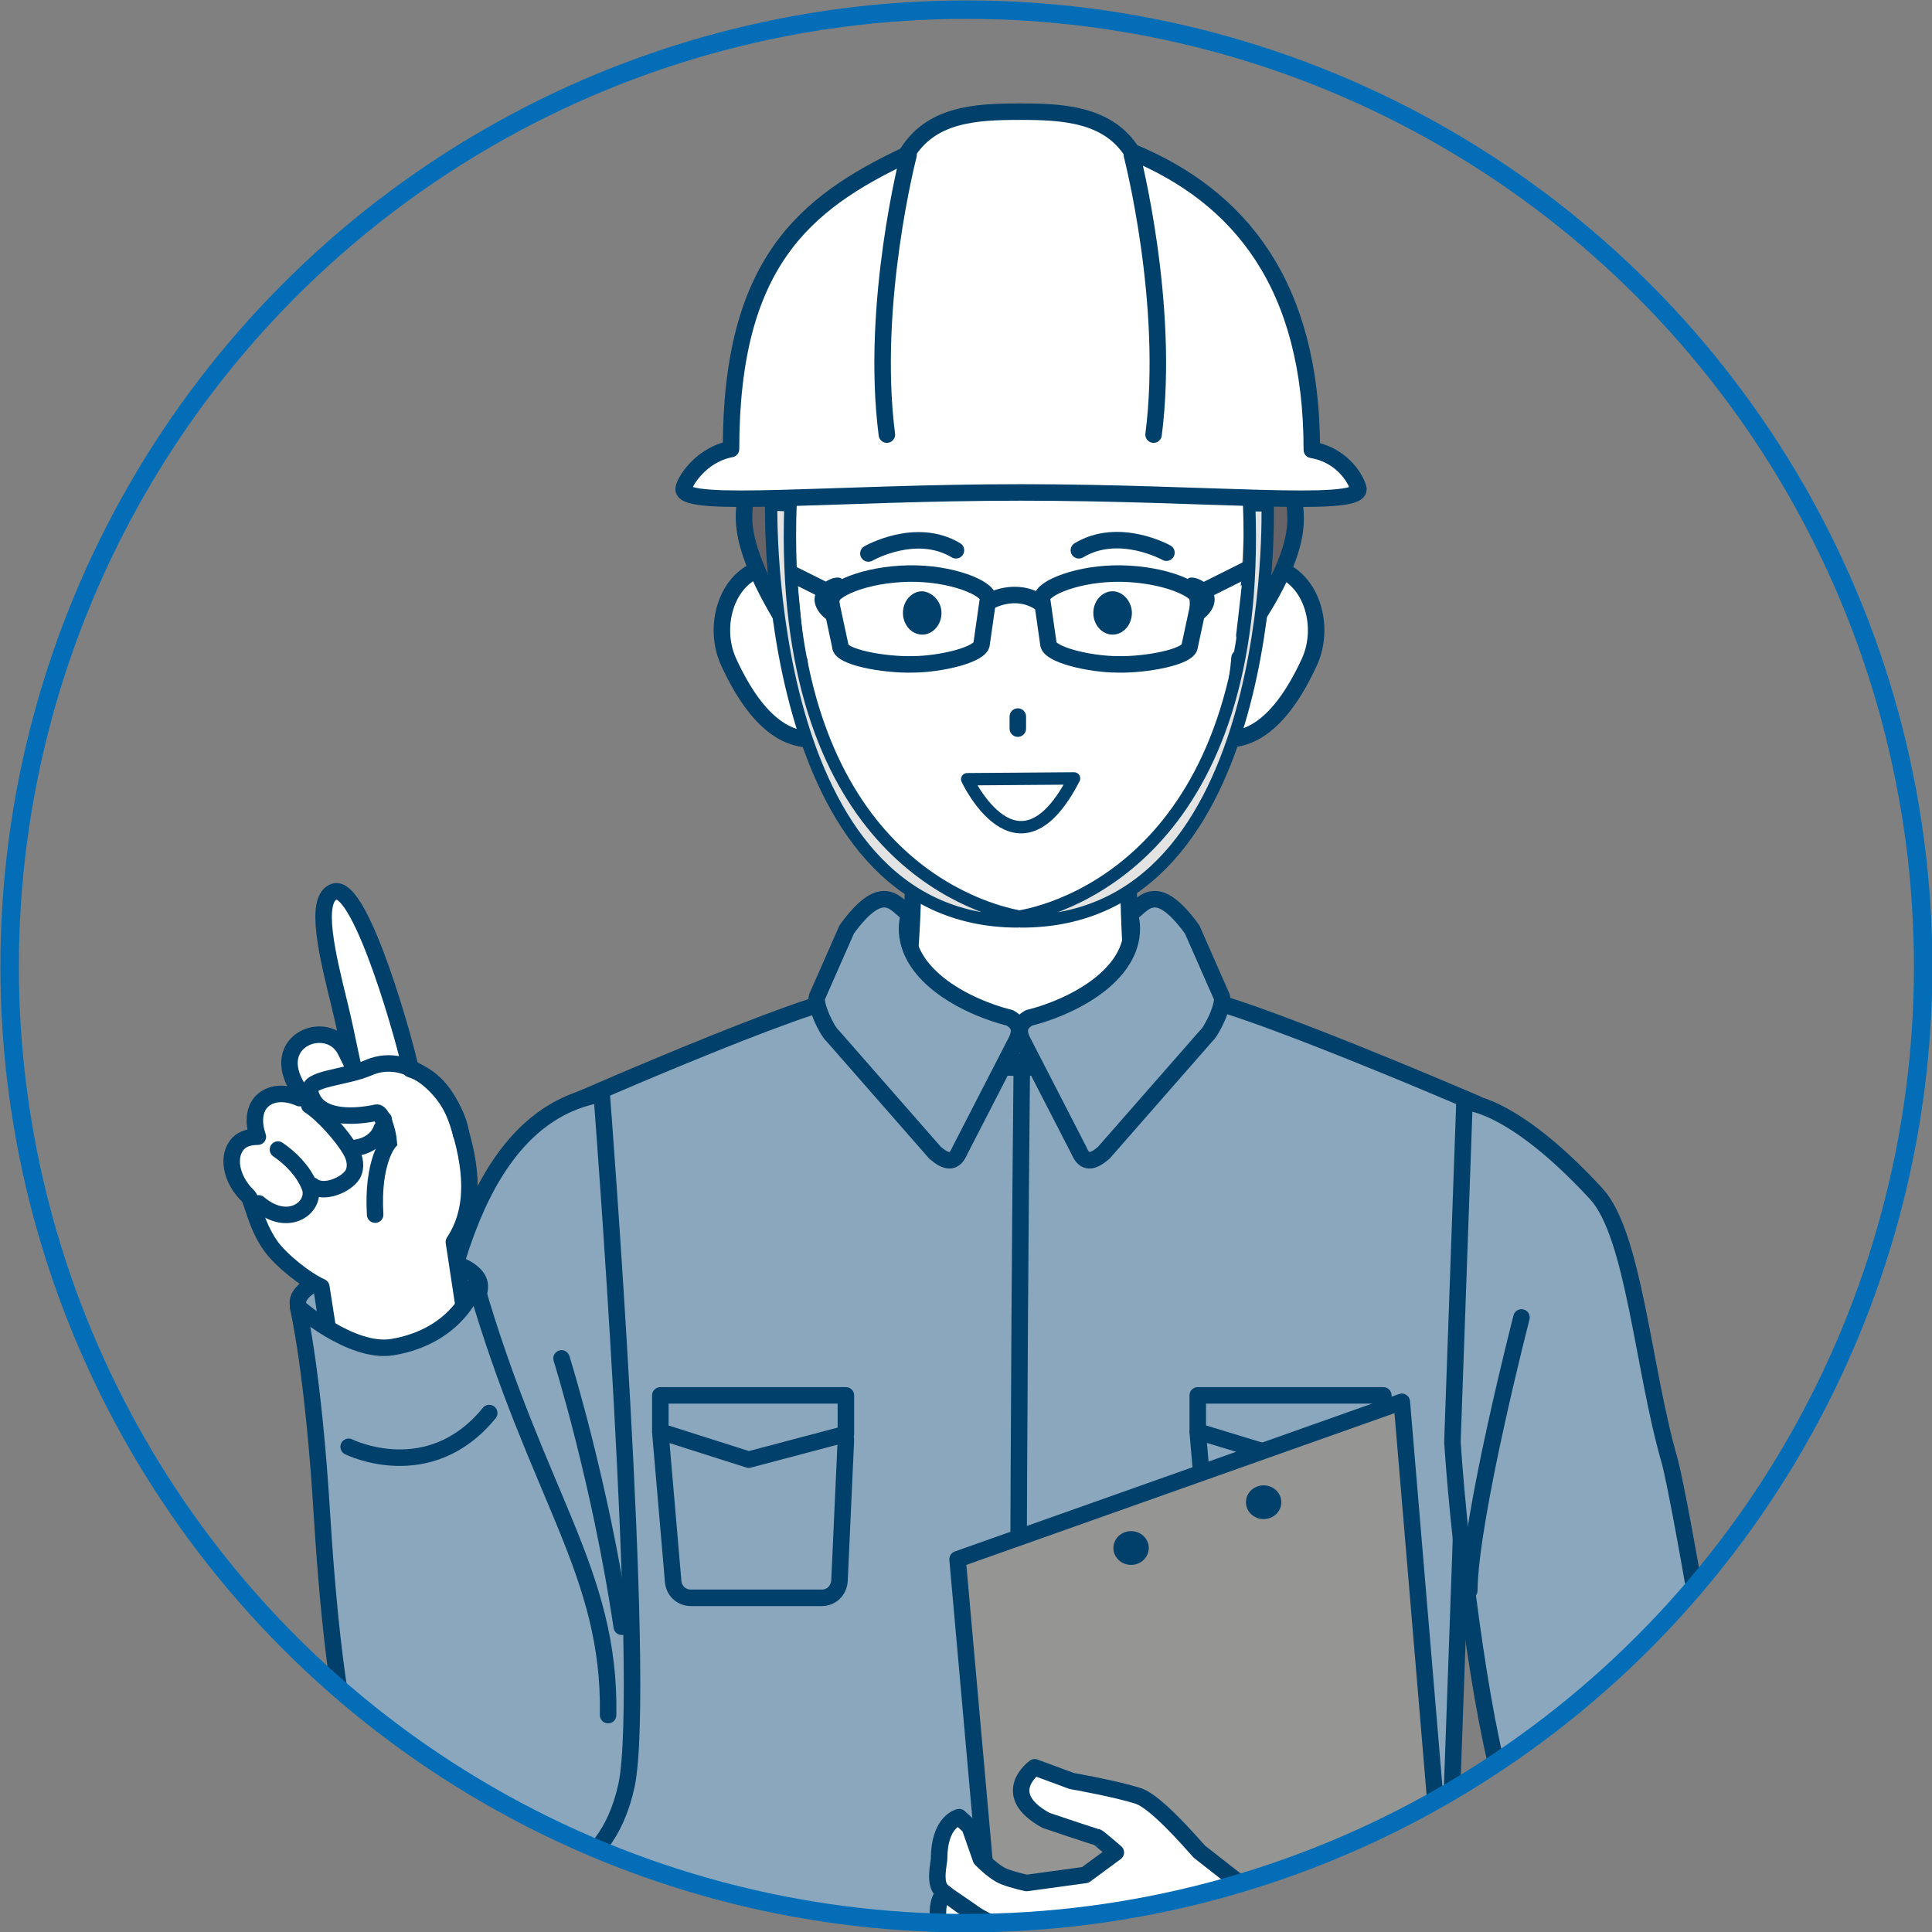
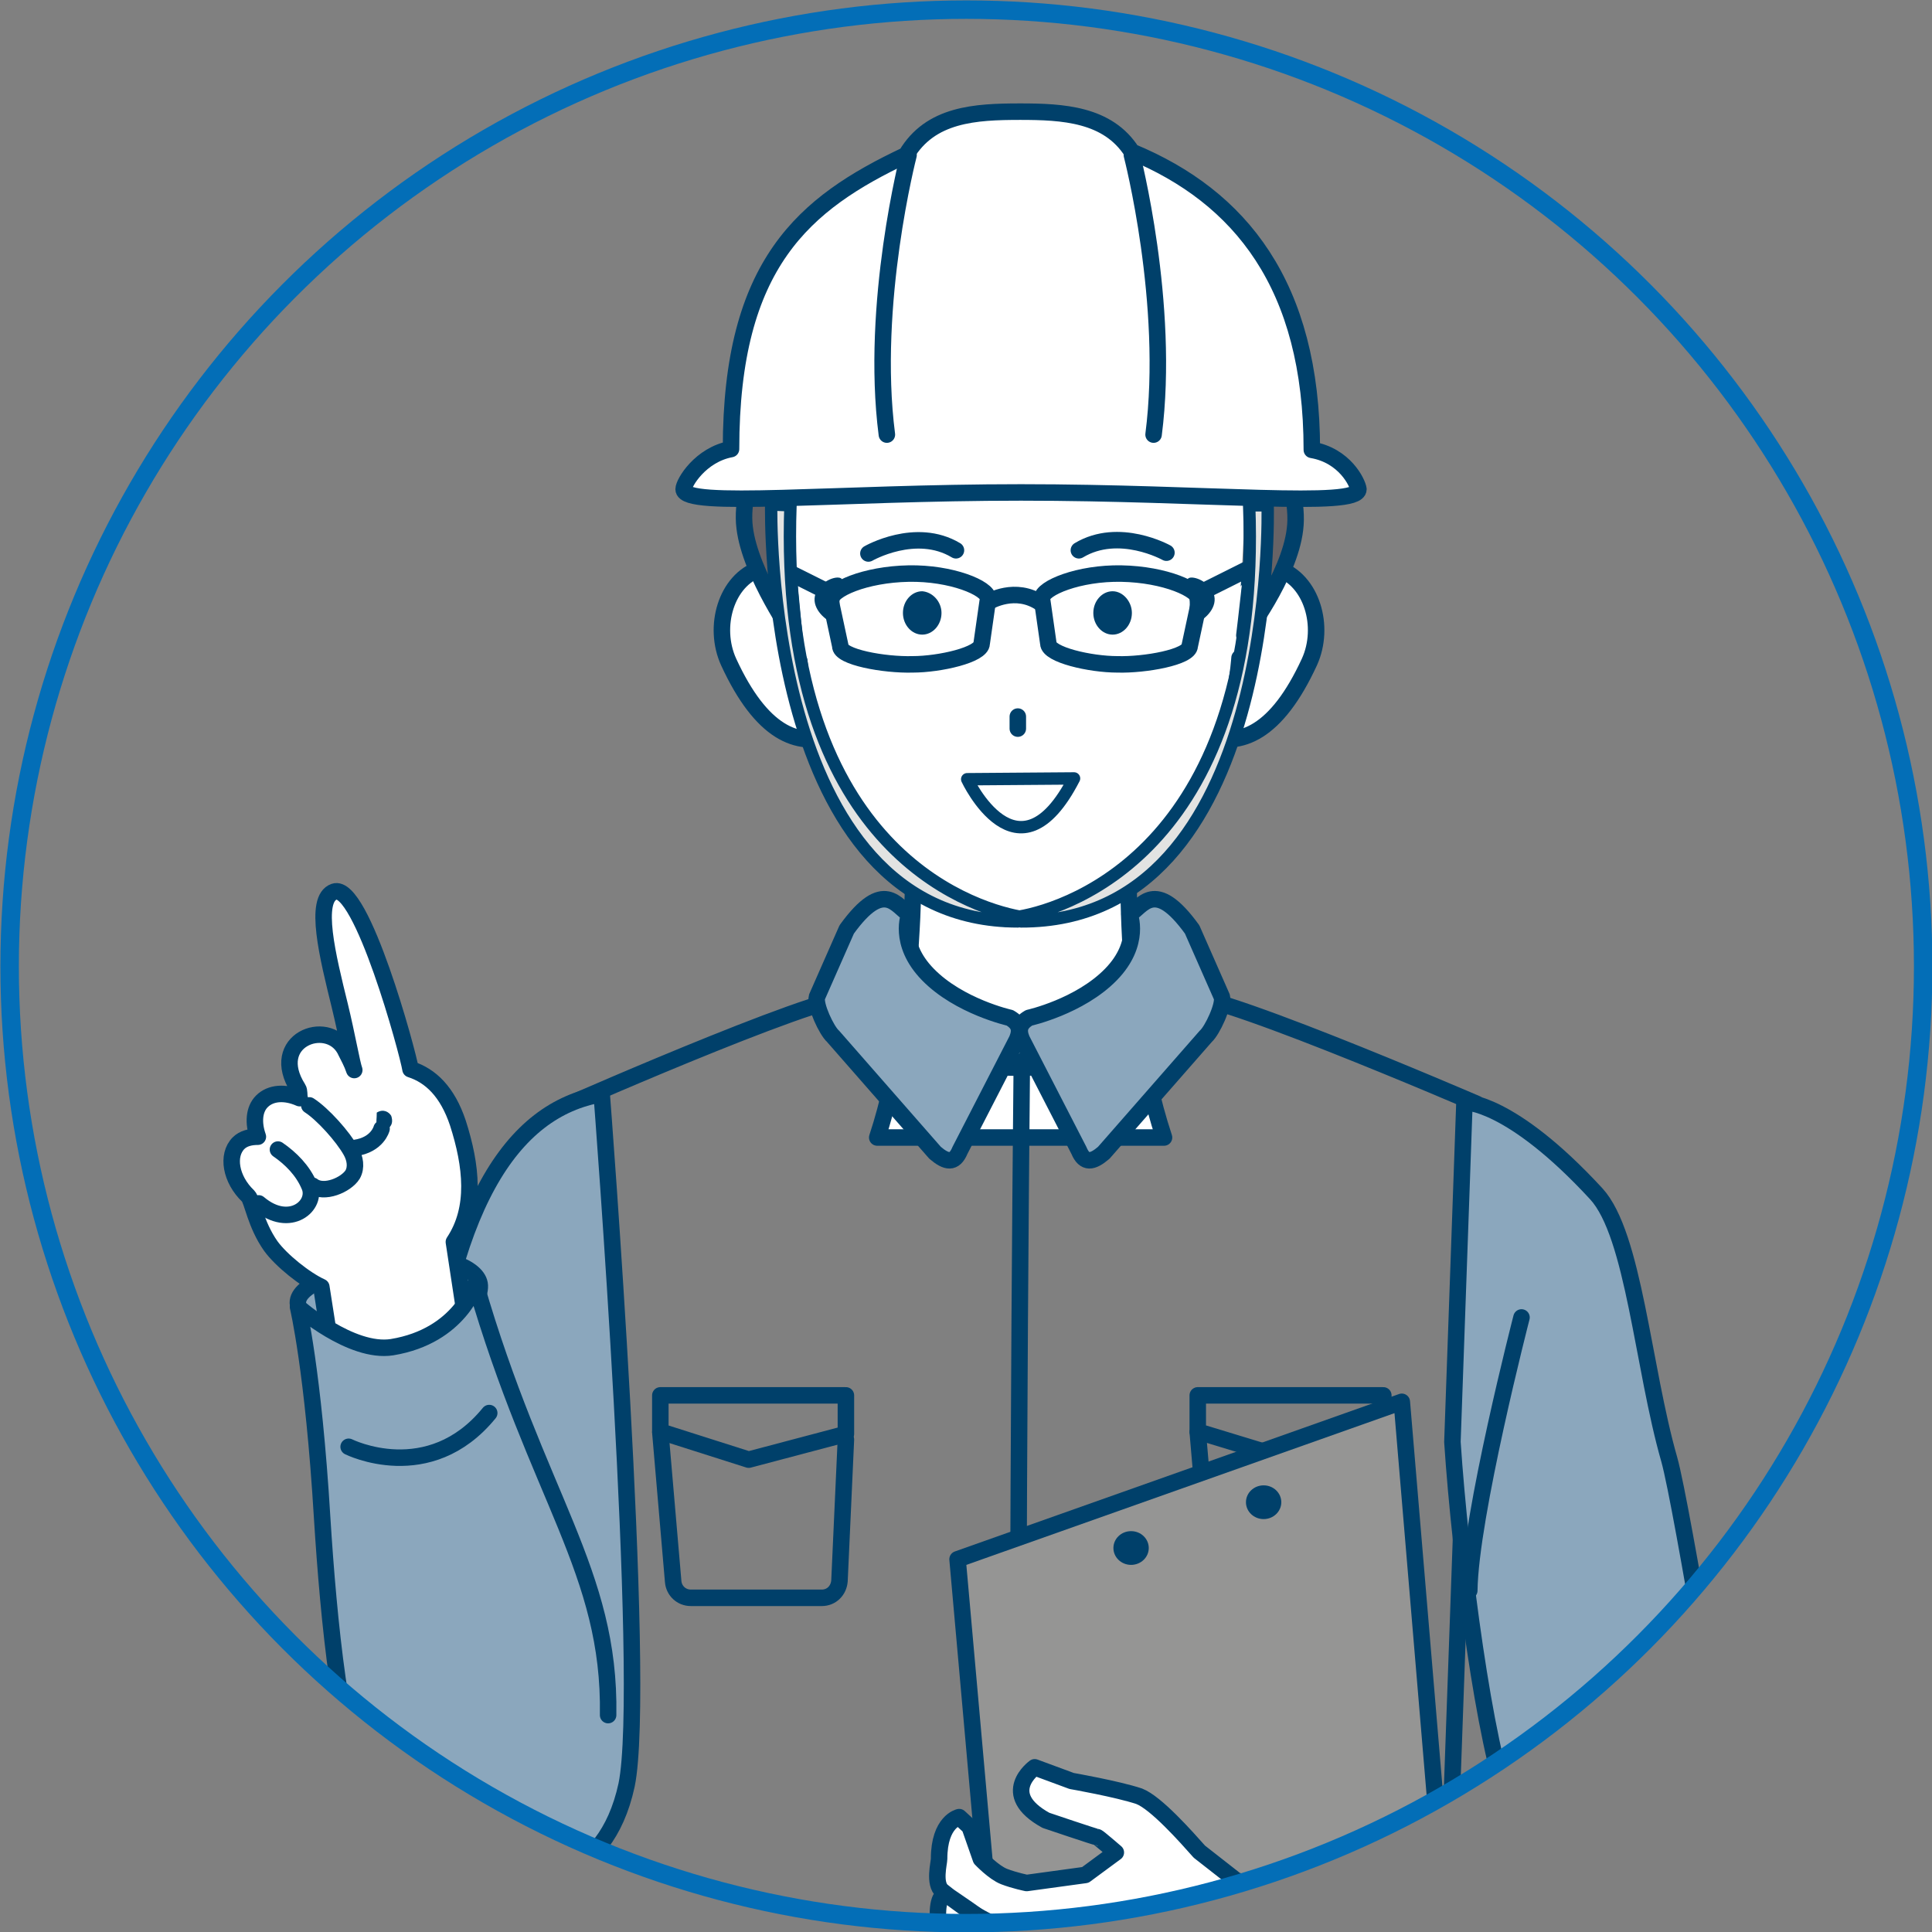
<svg xmlns="http://www.w3.org/2000/svg" xmlns:xlink="http://www.w3.org/1999/xlink" version="1.1" x="0px" y="0px" viewBox="0 0 240.5 240.5" style="enable-background:new 0 0 240.5 240.5;" xml:space="preserve">
  <rect x="0" y="0" width="240.5" height="240.5" fill="#808080" stroke="none" />
  <style type="text/css">
	.st0{clip-path:url(#SVGID_00000124154111963652967700000008857768611904949670_);}
	.st1{clip-path:url(#SVGID_00000101800558912861298400000000441171729786636963_);}
	.st2{fill:#FFFFFF;stroke:#00406A;stroke-width:2.053;stroke-linecap:round;stroke-linejoin:round;stroke-miterlimit:10;}
	.st3{fill:#8BA7BD;}
	.st4{fill:none;stroke:#00406A;stroke-width:2.053;stroke-linecap:round;stroke-linejoin:round;stroke-miterlimit:10;}
	.st5{fill:#8BA7BD;stroke:#00406A;stroke-width:2.053;stroke-linecap:round;stroke-linejoin:round;stroke-miterlimit:10;}
	.st6{fill:none;stroke:#00406A;stroke-width:2.053;stroke-linecap:round;stroke-miterlimit:10;}
	.st7{fill:#00406A;}
	.st8{fill:none;stroke:#00406A;stroke-width:2.052;stroke-linecap:round;stroke-linejoin:round;stroke-miterlimit:10;}
	.st9{fill:#959594;stroke:#00406A;stroke-width:2.053;stroke-linecap:round;stroke-linejoin:round;stroke-miterlimit:10;}
	.st10{fill:#FFFFFF;}
	.st11{fill:#FFFFFF;stroke:#00406A;stroke-width:1.54;stroke-linecap:round;stroke-linejoin:round;stroke-miterlimit:10;}
	.st12{fill:#676366;stroke:#00406A;stroke-width:2.053;stroke-linecap:round;stroke-linejoin:round;stroke-miterlimit:10;}
	.st13{fill:#E2E3E2;stroke:#00406A;stroke-width:1.54;stroke-linecap:round;stroke-linejoin:round;stroke-miterlimit:10;}
	.st14{fill:none;stroke:#036EB7;stroke-width:2.298;stroke-miterlimit:10;}
</style>
  <g id="レイヤー_1">
</g>
  <g id="_x32_">
    <g>
      <defs>
        <circle id="SVGID_1_" cx="120.3" cy="120.3" r="119.1" />
      </defs>
      <clipPath id="SVGID_00000139988742306284123660000001167042427454125243_">
        <use xlink:href="#SVGID_1_" style="overflow:visible;" />
      </clipPath>
      <g style="clip-path:url(#SVGID_00000139988742306284123660000001167042427454125243_);">
        <defs>
          <rect id="SVGID_00000032624676127255956240000013191374013491355797_" x="21.3" y="-7.7" width="201" height="268" />
        </defs>
        <clipPath id="SVGID_00000095329803308389529120000001075474742273239437_">
          <use xlink:href="#SVGID_00000032624676127255956240000013191374013491355797_" style="overflow:visible;" />
        </clipPath>
        <g style="clip-path:url(#SVGID_00000095329803308389529120000001075474742273239437_);">
          <g>
            <path class="st2" d="M109.2,141.6c5.7-17.2,4.4-42,4.4-42h27.2c0,0-2,23.6,4.1,42H109.2z" />
-             <path class="st3" d="M70.8,270.2h112.5l-3-45.1l3.1-87.2c0,0-36.4-15.4-36.6-12.8c-0.7,11.4-39.9,11.4-40.6,0.1       c-0.2-2.6-35.6,12.7-35.6,12.7l2.8,87.2l-2.8,43.8L70.8,270.2z" />
            <path class="st4" d="M71,270.2l2.8-46L71,137.4c0,0,35.5-15.6,35.6-13c0.7,11.4,39.9,11.3,40.6-0.1       c0.2-2.6,36.6,13.1,36.6,13.1l-3.1,86.9l3.1,46.4" />
            <path class="st4" d="M127.2,132.1c0,0-1,95.6,0,136.3" />
            <g>
              <polygon class="st4" points="105.3,173.7 82.2,173.7 82.2,178.2 93.2,181.7 105.3,178.5       " />
              <path class="st4" d="M105.3,179.2l-0.8,17.6c-0.1,1.2-1,2.1-2.2,2.1H86c-1.2,0-2.1-0.9-2.2-2l-1.6-18.6" />
            </g>
            <g>
              <polygon class="st4" points="172.2,173.7 149.1,173.7 149.1,178.2 160.6,181.7 172.2,178.5       " />
              <path class="st4" d="M172.2,179.2l-0.8,17.6c-0.1,1.2-1,2.1-2.2,2.1h-16.3c-1.2,0-2.1-0.9-2.2-2l-1.6-18.6" />
            </g>
            <path class="st5" d="M105.4,115.7l-3.7,8.4c-0.3,1,1.2,4.2,2,4.9l12.7,14.5c1.4,1.2,2.4,1.4,3.1-0.3l7.1-13.8       c0.5-1.2,0.3-2-0.9-2.7c0,0-6.3-1.4-10.2-5.4c-3.8-3.9-2.3-7.5-2.3-7.5C111.6,112.9,110.1,109.2,105.4,115.7z" />
            <path class="st5" d="M148.4,115.7l3.7,8.4c0.3,1-1.2,4.2-2,4.9l-12.7,14.5c-1.4,1.2-2.4,1.4-3.1-0.3l-7.1-13.8       c-0.5-1.2-0.3-2,0.9-2.7c0,0,6.3-1.4,10.2-5.4c3.8-3.9,2.3-7.5,2.3-7.5C142.2,112.9,143.7,109.2,148.4,115.7z" />
          </g>
          <g>
            <path class="st5" d="M74.9,136.2c-11.2,1.9-19.3,13.9-22,42.8c-3,32.2-6.2,51.4,10.1,55.1c2.6,0.6,12.3,0.6,15-11.9       C80.6,209.7,74.9,136.2,74.9,136.2z" />
-             <path class="st4" d="M69.9,169.1c0,0,4.8,15.3,7.5,33.4" />
            <path class="st5" d="M59.7,159.8c0.4,2.3-3.6,8.3-9.9,9.5c-6.2,1.2-12.3-4.7-12.7-6.9c-0.4-2.3,4.8-4.2,11-5.4       C54.4,155.8,59.3,157.6,59.7,159.8z" />
            <g>
              <path class="st2" d="M58.7,169.1l-2.2-14.5c2.8-4.2,2.2-9.5,0.5-14.8c-1.3-3.9-3.4-5.9-5.9-6.7c-0.3-2-6.1-23.3-9.5-22.1        c-2.6,0.9-0.8,8.1,0.7,14.2c0.9,3.7,1.5,7.2,1.8,8c-0.3-0.9-0.7-1.6-1.2-2.6c-2.2-3.9-9.6-1.1-5.8,4.9        c0.2,0.3,0.1,0.8,0.2,1.2c-1.8-0.8-3.6-0.7-4.7,0.4c-1,1-1.1,2.7-0.5,4.4c-0.9,0-1.8,0.2-2.4,0.8c-1.5,1.5-1,4.5,1.2,6.6        c0.5,0.5,0.9,3.5,2.8,6.2c1.3,1.8,4.3,4.2,6.3,5.1l1.5,9.6c0,0,4.7,2.6,11.2,1.7C59.4,170.4,58.7,169.1,58.7,169.1z" />
              <path class="st6" d="M32.2,149.8c3.9,3.3,7.4,0.2,6.3-2.2c-0.8-1.9-2.3-3.4-3.9-4.5" />
              <path class="st6" d="M38.9,147.6c1.4,1.1,4.2-0.1,5-1.4c0.5-0.9,0.3-2-0.2-2.9c-1-1.8-3.5-4.6-5.2-5.7" />
-               <path class="st6" d="M57.4,141.2c-0.7-4.8-6.2-10.6-11.5-8.3c-3,1.3-7.7,1.3-7.3,3c0.8,3.7,6,3.1,8.3,2.6        c0.6-0.1,1.4,2.3,1.5,3.7c0,0-2.1,2.4-1.7,9" />
              <g>
                <g>
                  <path class="st7" d="M46.9,138.5c0.8-0.5,1.5-0.1,1.8,0.4c0.2,0.6,0.2,1.3-0.6,1.7c-0.8-0.4-1.1-0.6-1.2-0.8          C46.8,139.6,46.9,139.4,46.9,138.5z" />
                </g>
              </g>
              <path class="st6" d="M47.5,140.5c0,0-0.5,2-3.3,2.4" />
            </g>
            <path class="st3" d="M75.6,216c0.3-17.9-8.9-32.4-16-55.2c0,0-1.9,6.4-10.5,7.1c-9.4,0.8-11.5-4.8-11.5-4.8s1,8.5,2.2,21.1       c1.2,11.8,2.1,31.4,5.7,38c0,0,4.6,15.5,20.1,10.8C71.1,231.3,75.5,223.4,75.6,216z" />
            <path class="st4" d="M43.4,180.1c0,0,10,5,17.5-4.2" />
            <path class="st8" d="M75.7,213.5c0.3-17.9-8.8-27.1-16.5-53.7c0,0-1.9,6.5-10.4,7.9c-5.1,0.8-11.7-5-11.7-5s1.9,7.9,3,26.2       c0.8,12.8,2.4,29.1,5.7,35c0,0,5.1,11.2,18.2,10.2" />
          </g>
          <g>
            <g>
              <polygon class="st9" points="174.5,174.5 180.8,249.4 125.9,269.3 119.2,194.1       " />
            </g>
            <ellipse class="st7" cx="140.8" cy="192.7" rx="2.2" ry="2.1" />
            <ellipse class="st7" cx="157.3" cy="187" rx="2.2" ry="2.1" />
          </g>
          <g>
            <g>
              <path class="st2" d="M161.4,235.8l-7.5-1.7l-4.6-3.6c-1.6-1.8-5.4-6.1-7.5-6.9c-2.7-0.9-8.4-1.9-8.4-1.9l-4.6-1.7        c0,0-4.6,3.3,1.4,6.6c0,0,6.2,2.1,6.4,2.1c0.1,0,2.3,1.9,2.3,1.9l-3.8,2.8l-7.3,1c0,0-1.5-0.3-2.8-0.8        c-1.3-0.5-2.9-2.2-2.9-2.2l-1.4-4l-1.3-1.2c0,0-2.5,0.5-2.5,5.2c0,0.5-0.7,3.1,0.4,4c3.1,2.5,8.4,5.8,0.9,0.7        c-1.2-0.8-1.6,1-1.4,3.3c0.2,2,1.4,2.9,1.4,2.9l-0.8-1.1l1.2,5.7l2.4,3.1c0,0-0.3,0.3,0.4,1.9c0.8,1.7,2.6,2.7,2.6,2.7        s9.9,0.8,13.1,0.1c3.2-0.7,8.3-1.4,8.3-1.4l10.5-0.2C156.1,253.1,167.1,245.3,161.4,235.8z" />
              <path class="st4" d="M120.8,238c0,0,5,3,7.4,3c2.4,0,1.5,0.2,6.6-1.3" />
              <path class="st4" d="M117.7,242.1l6.2,4c0,0,1.7,0.2,5.3,0.6c1.9,0.2,3.1-0.1,5.2-0.9" />
-               <path class="st4" d="M121.4,250.3c0,0,6.1,1.2,8.7,1.2s3.9-0.8,3.9-0.8" />
            </g>
            <path class="st5" d="M215.7,226.2c0,0-6.3-38.8-7.9-44.5c-3.3-11.5-4.4-28-9.1-33.1c-10.7-11.6-16.4-11.4-16.4-11.4l-1.5,42.3       c1,15.1,4.1,38,7,45.2l-17.6,7.6l-14,2c0,0,1.4,0.6,2.7,8.5c0.8,5.4-2.9,10.3-6.3,11.2c0,0,4.3-0.4,10.9,0.2       c5.4,0.5,17.3-0.7,25-1.6c7.5-0.8,21.7-8.5,24.8-10.5C218.2,238.7,215.7,226.2,215.7,226.2z" />
            <path class="st4" d="M189.4,164c0,0-6.4,24.8-6.5,34" />
-             <path class="st4" d="M169.2,235.8c0,0,3.5,8.4-0.4,15.3" />
            <path class="st4" d="M201.9,220.7c0,0-7.8,0.9-14.1,4.1c0,0,3.8-9.5,12.8-10.5" />
          </g>
          <g>
            <g>
              <path class="st2" d="M103,77.7c1.5,4.6,4.7,12.5,0.5,13.9c-4.2,1.4-8.7-0.3-12.8-9.2c-2-4.4-0.3-10.2,3.9-11.6        C98.9,69.5,101.5,73.2,103,77.7z" />
              <path class="st2" d="M150.7,77.7c-1.5,4.6-4.7,12.5-0.5,13.9c4.2,1.4,8.7-0.3,12.8-9.2c2-4.4,0.3-10.2-3.9-11.6        C154.9,69.5,152.2,73.2,150.7,77.7z" />
              <path class="st10" d="M154.9,63c-0.4,25-5.8,51.8-28.3,51.8c-23.9,0-28.3-30.3-28.3-51.8s13.4-36.7,29-36.7        S155.3,41.4,154.9,63z" />
              <path class="st4" d="M125.8,114.4c-24-1.7-26.3-32.1-26.3-32.1" />
              <path class="st4" d="M154.3,81.9c0,0-1.9,30.8-25.9,32.4" />
              <path class="st7" d="M140.9,76.3c0,1.5-1.1,2.7-2.4,2.7s-2.4-1.2-2.4-2.7c0-1.5,1.1-2.7,2.4-2.7S140.9,74.9,140.9,76.3z" />
              <path class="st7" d="M117.2,76.3c0,1.5-1.1,2.7-2.4,2.7c-1.3,0-2.4-1.2-2.4-2.7c0-1.5,1.1-2.7,2.4-2.7        C116.1,73.7,117.2,74.9,117.2,76.3z" />
              <g>
                <path class="st4" d="M139.1,82.7c-3.4,0-8.6-1.2-8.6-2.6l-0.8-5.6c0-1.3,4.6-3.2,9.9-3.1c5.4,0.1,9.8,2,9.7,3.4l-1.2,5.6         C148.1,81.8,142.5,82.8,139.1,82.7z" />
                <line class="st4" x1="157.2" y1="69.9" x2="150.2" y2="73.4" />
                <path class="st4" d="M123.1,74.9c0,0,3.3-2,6.5,0.2" />
                <path class="st7" d="M148.1,74.9c0.1,1.6-0.5,2.8,0.5,2.7c0.9-0.1,2.7-1.5,2.6-3.1c-0.1-1.6-2-2.7-3-2.6         C147.3,72,148,73.3,148.1,74.9z" />
                <path class="st4" d="M113.6,82.7c3.4,0,8.6-1.2,8.6-2.6l0.8-5.6c0-1.3-4.6-3.2-9.9-3.1c-5.4,0.1-9.8,2-9.7,3.4l1.2,5.6         C104.5,81.8,110.1,82.8,113.6,82.7z" />
                <line class="st4" x1="95.5" y1="69.9" x2="102.5" y2="73.4" />
                <path class="st7" d="M104.5,74.9c-0.1,1.6,0.5,2.8-0.5,2.7c-0.9-0.1-2.7-1.5-2.6-3.1c0.1-1.6,2-2.7,3-2.6         C105.4,72,104.6,73.3,104.5,74.9z" />
              </g>
              <path class="st4" d="M108.1,68.9c0,0,5.9-3.4,10.9-0.4" />
              <path class="st4" d="M145.2,68.8c0,0-5.9-3.3-10.9-0.3" />
              <line class="st4" x1="126.7" y1="89.2" x2="126.7" y2="90.7" />
              <path class="st11" d="M133.7,96.9c-7,13.6-13.3,0.1-13.3,0.1L133.7,96.9z" />
            </g>
            <path class="st12" d="M156.4,63.8c0,3-1.5,15.3-1.5,15.3s5.6-7.3,6.3-13.2c0.4-3-0.7-7.6-2.2-7.6       C157.6,58.3,156.4,60.7,156.4,63.8z" />
            <path class="st12" d="M97.6,63.6c0,3,1.3,15.7,1.3,15.7s-5.5-7.8-6.2-13.6c-0.4-3,0.7-7.6,2.2-7.6C96.4,58,97.6,60.5,97.6,63.6       z" />
            <g>
              <path class="st2" d="M163.3,56c0-20.5-8.9-31.5-22.4-37.1c-3-4.7-8.6-5-13.9-5c-5.6,0-11.2,0.3-14.2,5.4        C100.1,25.3,91,32.8,91,55.9c-3.8,0.7-5.9,4.2-5.9,5c0,2.4,18.8,0.4,42,0.4c23.2,0,42,2,42-0.4C169,60.1,167.4,56.7,163.3,56z        " />
              <g>
                <path class="st4" d="M113.1,19.3c0,0-4.8,18.5-2.7,34.8" />
                <path class="st4" d="M140.9,19.3c0,0,4.8,18.5,2.7,34.8" />
              </g>
            </g>
            <path class="st13" d="M157.8,62.9h-2.3c1.6,42.2-22.2,50.1-28.6,51.2c-6.4-1.2-30-8.9-28.5-51.2l-2.4-0.1       c0,0-1.2,51.9,30.7,51.9l0.2-0.1l0.2,0.1C159.3,114.8,157.8,62.9,157.8,62.9z" />
          </g>
        </g>
      </g>
    </g>
    <circle class="st14" cx="120.3" cy="120.3" r="119.1" />
  </g>
</svg>